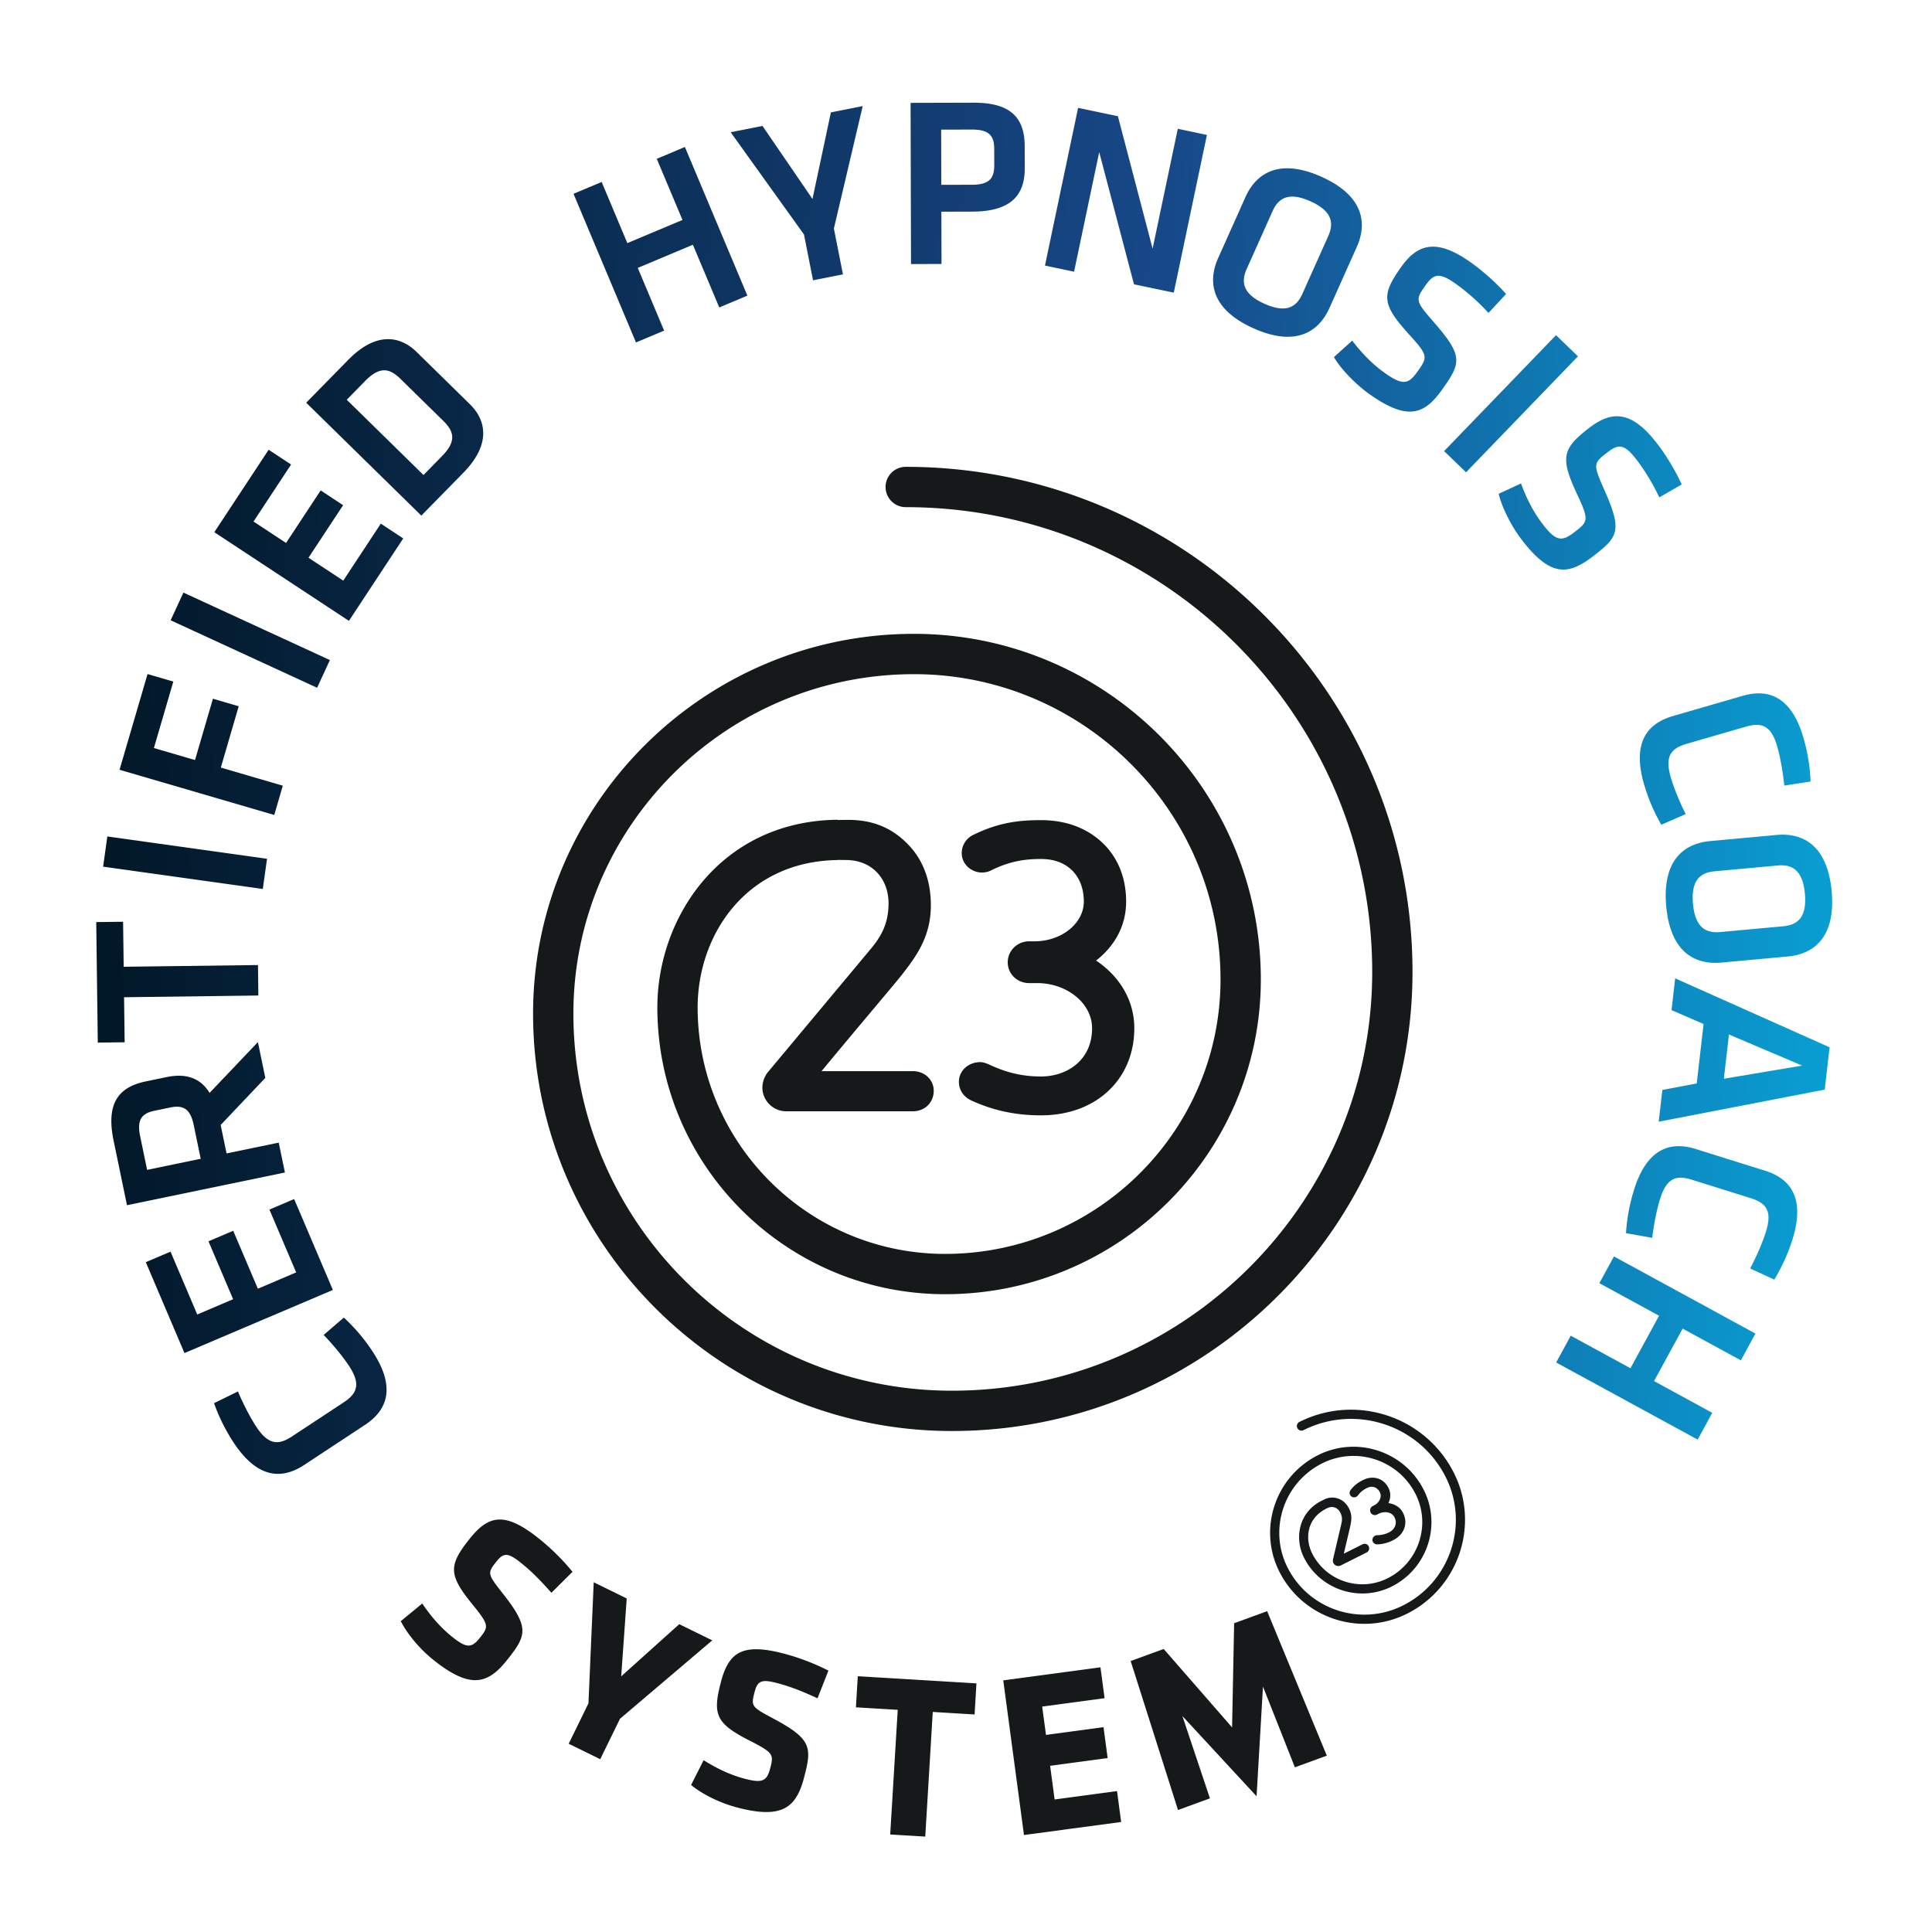
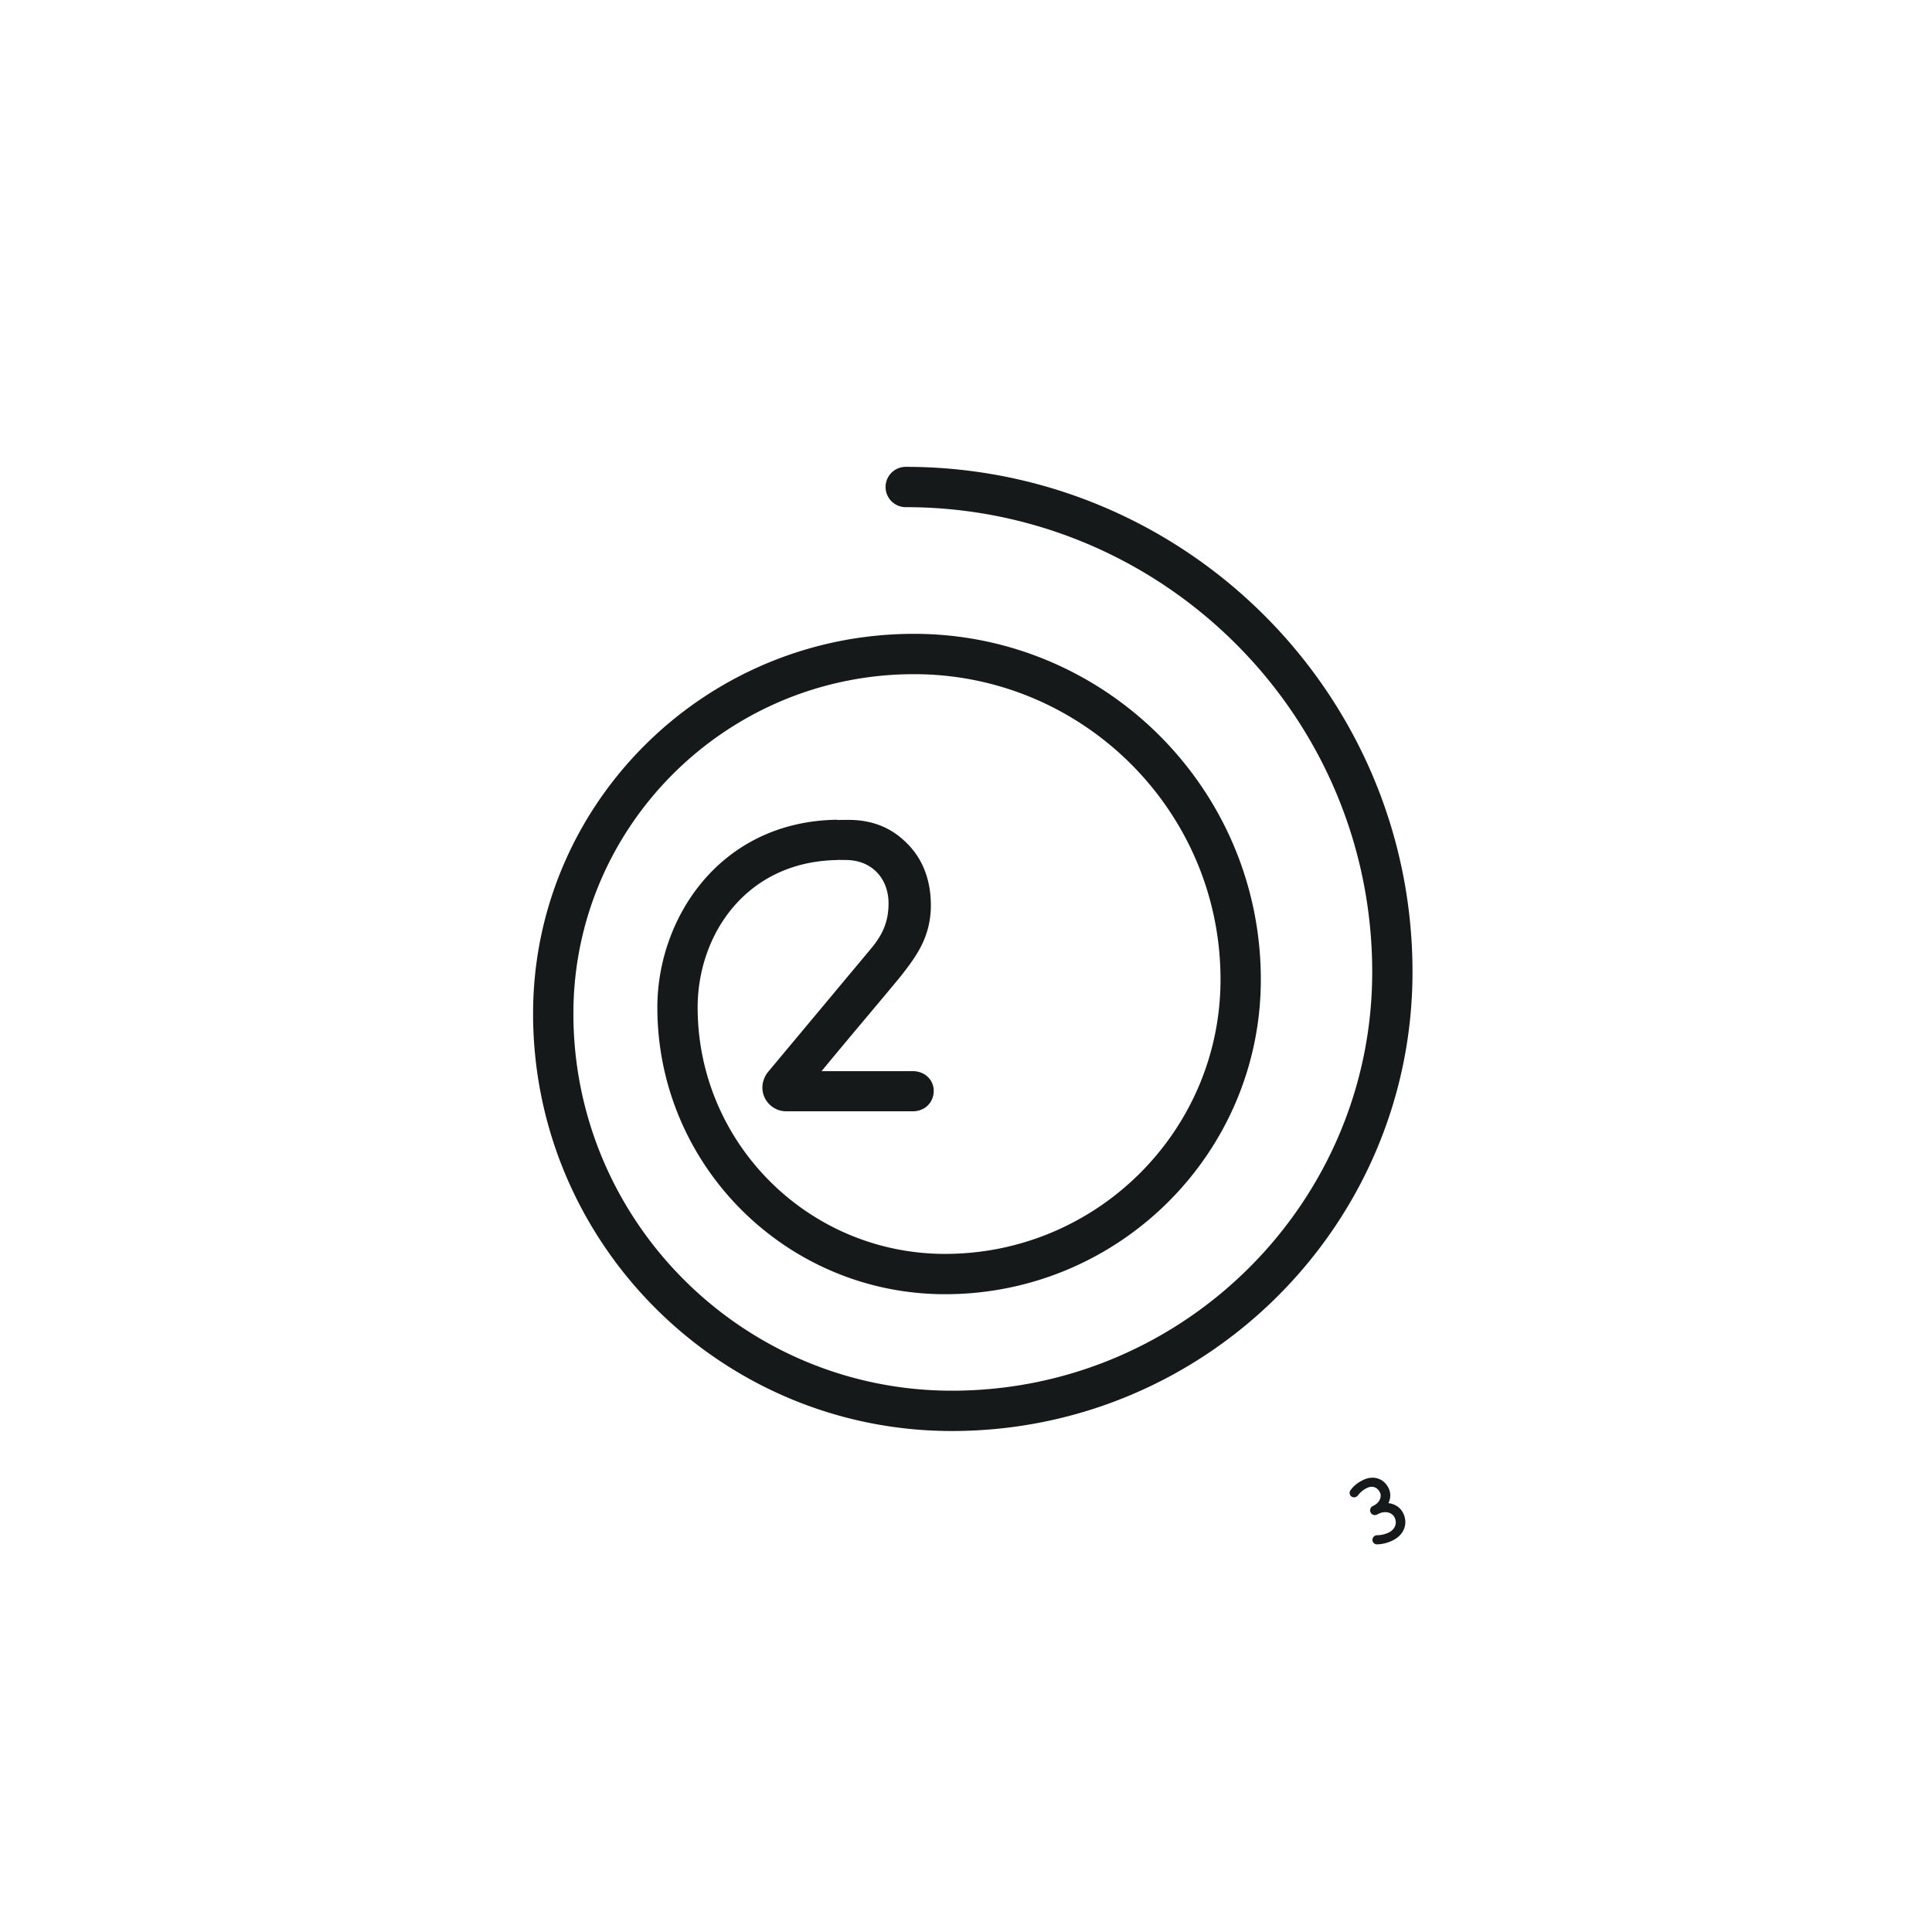
<svg xmlns="http://www.w3.org/2000/svg" clip-rule="evenodd" fill-rule="evenodd" stroke-linejoin="round" stroke-miterlimit="2" viewBox="0 0 142 142">
  <linearGradient id="a" gradientTransform="matrix(127.55 3.233 -3.233 127.55 7.349 56.956)" gradientUnits="userSpaceOnUse" x1="0" x2="1" y1="0" y2="0">
    <stop offset="0" stop-color="#011726" />
    <stop offset=".6" stop-color="#174888" />
    <stop offset="1" stop-color="#099fd3" />
  </linearGradient>
  <g fill="#16191a" fill-rule="nonzero">
    <path d="m66.57 34.312a1.48 1.48 0 0 0 0 2.963c18.905 0 34.286 15.326 34.286 34.163 0 16.971-13.859 30.777-30.894 30.777-15.339 0-27.818-12.433-27.818-27.715 0-13.755 11.233-24.947 25.038-24.949 12.42.002 22.525 10.068 22.525 22.439 0 11.121-9.083 20.17-20.246 20.17-10.026 0-18.184-8.128-18.184-18.117 0-5.297 3.524-10.718 10.254-10.83.019 0 .035-.01.053-.011.191.003.379.007.575.007 1.963 0 3.148 1.405 3.148 3.181 0 1.294-.392 2.257-1.269 3.309l-7.613 9.12c-.237.302-.39.721-.39 1.115 0 .963.792 1.745 1.75 1.745h9.306c.872 0 1.537-.632 1.537-1.51 0-.809-.665-1.441-1.537-1.441h-6.706c2.053-2.498 5.404-6.441 5.92-7.104.996-1.293 2.113-2.737 2.113-5.087 0-1.803-.574-3.37-1.718-4.514-1.115-1.144-2.516-1.762-4.324-1.762-.262 0-.522.002-.784.007-.03-.002-.054-.017-.086-.017h-.025c-8.552.141-13.166 7.212-13.166 13.792 0 11.624 9.486 21.08 21.146 21.08 12.799 0 23.209-10.378 23.209-23.133 0-14.005-11.433-25.401-25.488-25.404-15.439.003-28.001 12.525-28.001 27.914 0 16.916 13.808 30.678 30.781 30.678 18.669 0 33.856-15.135 33.856-33.74 0-20.471-16.709-37.126-37.248-37.126z" />
-     <path d="m76.519 79.121c-1.48 0-2.659-.334-3.809-.876-.208-.09-.448-.18-.66-.18-.88 0-1.571.635-1.571 1.445 0 .601.333 1.086.872 1.356 1.567.721 3.204 1.11 5.168 1.11 4.044 0 6.852-2.646 6.852-6.409 0-2.015-1.055-3.79-2.808-4.966 1.419-1.113 2.207-2.616 2.207-4.336 0-1.744-.605-3.247-1.75-4.33-1.151-1.086-2.692-1.656-4.501-1.656-1.663 0-3.141.181-4.981 1.082a1.483 1.483 0 0 0 -.851 1.353c0 .816.726 1.416 1.482 1.416a1.5 1.5 0 0 0 .722-.181c1.3-.63 2.36-.814 3.628-.814 1.991 0 3.141 1.296 3.141 3.13 0 1.596-1.633 2.92-3.624 2.92h-.394c-.876 0-1.574.699-1.574 1.538 0 .87.698 1.533 1.574 1.533h.572c2.239 0 4.052 1.508 4.052 3.311 0 2.44-1.938 3.554-3.747 3.554zm-44.624 42.913c-1.038-.824-1.948-1.92-2.438-2.88l1.577-1.298c.619.909 1.316 1.748 2.245 2.486 1.038.824 1.4.782 1.999.027.642-.81.676-.936-.536-2.427-1.796-2.194-1.777-2.883-.238-4.825 1.422-1.794 2.622-2.007 5.088-.049a16.668 16.668 0 0 1 2.487 2.459l-1.549 1.539c-.886-.989-1.482-1.594-2.29-2.236-.903-.717-1.233-.716-1.757-.054-.684.863-.655.909.493 2.37 1.966 2.505 1.713 3.074.312 4.841-1.41 1.781-2.685 2.198-5.393.047zm13.674 4.294-1.452 2.97-2.318-1.135 1.452-2.97.387-8.898 2.425 1.189-.405 5.725 4.267-3.834 2.426 1.189zm8.615 6.522c-1.281-.335-2.555-.972-3.39-1.654l.921-1.823c.932.582 1.907 1.069 3.055 1.371 1.282.334 1.597.151 1.841-.783.261-.999.242-1.129-1.467-2.004-2.527-1.285-2.787-1.922-2.16-4.321.579-2.215 1.593-2.894 4.638-2.096.965.253 2.104.658 3.265 1.248l-.798 2.033c-1.208-.548-1.997-.861-2.996-1.123-1.114-.292-1.417-.158-1.63.659-.279 1.066-.233 1.095 1.405 1.97 2.808 1.501 2.805 2.124 2.235 4.305-.575 2.199-1.575 3.094-4.919 2.218zm14.373-7.024-.552 9.162-2.576-.155.553-9.162-3.073-.185.138-2.286 8.721.526-.137 2.286zm6.704 9.046-1.522-11.366 7.143-.96.304 2.27-4.586.616.279 2.082 4.229-.568.303 2.27-4.228.569.331 2.474 4.586-.616.304 2.27zm15.446-15.565-.15 7.654-5.026-5.763-2.428.887 3.48 10.95 2.346-.857-2.024-6.05 5.452 5.896.47-8.06 2.346 5.933 2.346-.857-4.385-10.62zm4.791-14.794a.338.338 0 0 0 .303.604c3.847-1.931 8.541-.38 10.463 3.458 1.731 3.458.319 7.686-3.148 9.426-3.123 1.566-6.931.308-8.49-2.806-1.403-2.802-.258-6.229 2.551-7.64 2.528-1.268 5.612-.249 6.874 2.271 1.134 2.266.209 5.037-2.063 6.177-2.041 1.024-4.531.202-5.55-1.834-.54-1.079-.376-2.543.983-3.253l.009-.008.118-.057c.4-.201.784-.036.965.326.132.264.151.5.08.804l-.62 2.636a.4.4 0 0 0 .569.444l1.894-.951a.338.338 0 0 0 .159-.465c-.082-.164-.282-.225-.46-.136l-1.365.685c.163-.719.443-1.865.48-2.052.071-.365.151-.774-.088-1.252-.184-.368-.461-.629-.811-.745a1.304 1.304 0 0 0 -1.059.083l-.159.081c-.007.003-.013.002-.02.006l-.005.002c-1.726.903-1.944 2.814-1.273 4.155 1.186 2.368 4.081 3.326 6.455 2.135 2.605-1.307 3.665-4.485 2.364-7.083-1.428-2.854-4.918-4.008-7.779-2.573-3.142 1.577-4.422 5.412-2.852 8.547 1.726 3.446 5.94 4.84 9.395 3.106 3.799-1.906 5.347-6.541 3.449-10.331-2.088-4.171-7.188-5.858-11.369-3.76z" />
    <path d="m102.094 112.626a1.945 1.945 0 0 1 -.864.21.421.421 0 0 0 -.153.031c-.179.09-.255.29-.172.455a.338.338 0 0 0 .315.187 2.726 2.726 0 0 0 1.166-.301c.823-.413 1.124-1.239.74-2.006-.205-.41-.601-.664-1.078-.725.176-.371.183-.758.007-1.109-.178-.355-.454-.599-.798-.703-.345-.104-.716-.063-1.085.122-.339.17-.621.358-.903.729a.337.337 0 0 0 -.036.363c.083.166.293.214.446.137a.344.344 0 0 0 .129-.11c.201-.262.398-.407.656-.537.405-.203.771-.057.958.317.163.325-.034.762-.44.965l-.08.04a.355.355 0 0 0 -.163.474.35.35 0 0 0 .477.152l.116-.059c.456-.228.978-.106 1.162.261.249.497-.031.922-.4 1.107z" />
  </g>
-   <path d="m115.45 98.171 4.387 2.392 2.103-3.857-4.388-2.393 1.073-1.966 10.399 5.668-1.071 1.968-4.28-2.332-2.102 3.856 4.279 2.333-1.073 1.968-10.4-5.668zm14.277-12.127c2.071.648 2.9 2.23 2.018 5.049a13.523 13.523 0 0 1 -1.335 2.955l-1.776-.817c.456-.862.91-1.896 1.153-2.677.463-1.476.103-2.111-1.103-2.488l-4.345-1.36c-1.205-.377-1.864-.061-2.325 1.416-.246.78-.462 1.886-.578 2.857l-1.925-.342c.054-1.008.259-2.136.589-3.19.881-2.817 2.464-3.645 4.534-2.997zm-2.652-10.01-.373 3.254 5.753-.969zm-2.366 3.598.502-4.368-2.355-1.022.268-2.334 11.35 5.067-.359 3.111-12.201 2.359.267-2.333zm1.31-15.593c-1.116.103-1.738.732-1.585 2.398.153 1.665.879 2.17 1.996 2.068l4.643-.426c1.116-.104 1.737-.732 1.584-2.397-.153-1.667-.878-2.172-1.995-2.07zm.492 6.711c-1.968.18-3.738-.801-4.044-4.134-.306-3.331 1.255-4.618 3.224-4.798l4.889-.45c1.969-.181 3.738.8 4.044 4.132.306 3.333-1.255 4.619-3.222 4.8zm1.573-19.606c2.085-.604 3.65.258 4.47 3.094.308 1.06.488 2.193.519 3.202l-1.93.3c-.097-.972-.29-2.083-.517-2.869-.43-1.486-1.081-1.817-2.294-1.466l-4.375 1.267c-1.212.351-1.587.978-1.156 2.464.227.786.659 1.828 1.097 2.701l-1.794.778a13.385 13.385 0 0 1 -1.271-2.983c-.821-2.836.04-4.401 2.125-5.004zm-16.246-11.482c-.822-1.074-1.504-2.522-1.683-3.37l1.637-.759c.401 1.081.88 2.058 1.593 2.99.984 1.286 1.414 1.292 2.318.601 1.045-.8 1.108-.893.178-2.87-1.231-2.661-1.03-3.308.961-4.831 1.709-1.309 3.151-1.18 4.977 1.207.627.82 1.285 1.884 1.786 2.978l-1.649.949a15.537 15.537 0 0 0 -1.641-2.732c-.919-1.2-1.335-1.217-2.153-.591-1.075.822-1.081.872-.235 2.799 1.328 2.992 1.015 3.433-.862 4.87-1.78 1.362-3.098 1.541-5.227-1.241zm-4.084-4.949-1.613-1.557 8.225-8.522 1.613 1.556zm-7.101-5.745c-1.103-.783-2.184-1.964-2.607-2.722l1.339-1.209c.705.913 1.452 1.705 2.41 2.384 1.32.937 1.733.816 2.392-.113.762-1.074.794-1.181-.68-2.794-1.965-2.18-1.966-2.856-.514-4.902 1.246-1.756 2.662-2.061 5.114-.322a16.28 16.28 0 0 1 2.589 2.316l-1.294 1.395a15.539 15.539 0 0 0 -2.378-2.123c-1.233-.875-1.636-.768-2.234.074-.782 1.103-.773 1.152.608 2.743 2.155 2.466 1.987 2.98.617 4.91-1.297 1.829-2.502 2.391-5.362.363zm-9.024-9.196c-.458 1.023-.214 1.873 1.312 2.556 1.527.684 2.321.3 2.78-.724l1.905-4.255c.458-1.023.214-1.872-1.312-2.555-1.527-.684-2.323-.299-2.781.724zm6.087 2.862c-.806 1.803-2.528 2.864-5.582 1.497-3.053-1.366-3.408-3.358-2.602-5.161l2.006-4.481c.806-1.803 2.529-2.864 5.582-1.498 3.054 1.366 3.409 3.359 2.603 5.16zm-16.924-11.454-1.848 8.789-2.14-.45 2.436-11.592 2.925.615 2.551 9.732 1.852-8.808 2.14.451-2.436 11.592-2.925-.614zm-9.358-1.657-2.259.006.01 4.055 2.26-.005c1.264-.003 1.635-.466 1.632-1.446l-.003-1.209c-.003-.978-.413-1.404-1.64-1.401zm-4.506-1.962 4.625-.013c2.74-.007 3.756 1.111 3.762 3.192l.005 1.618c.005 2.064-1.095 3.188-3.853 3.196l-2.276.006.01 3.842-2.242.006zm-5.858.7 2.339-.463-2.119 8.999.667 3.369-2.199.435-.666-3.369-5.388-7.513 2.339-.462 3.674 5.366zm-8.204 14.337-1.938-4.609-4.052 1.703 1.937 4.609-2.067.869-4.592-10.926 2.068-.868 1.888 4.494 4.052-1.703-1.889-4.494 2.067-.87 4.592 10.926zm-21.739 12.315 1.358-1.385c1.059-1.079.914-1.795.101-2.592l-3.151-3.091c-.813-.797-1.531-.928-2.59.151l-1.358 1.385zm-5.53-8.464c2.043-2.084 3.808-1.774 5.027-.578l3.912 3.837c1.208 1.184 1.564 2.954-.478 5.038l-3.09 3.151-8.461-8.298zm-9.844 12.667 3.993-6.06 1.649 1.086-2.761 4.189 2.392 1.576 2.544-3.863 1.649 1.087-2.544 3.862 2.555 1.683 2.76-4.189 1.648 1.086-3.992 6.06zm8.493 9.398-.938 2.037-10.764-4.96.938-2.036zm-4.088 11.385-11.37-3.323 2.057-7.034 1.895.554-1.428 4.882 3.022.884 1.318-4.508 1.894.555-1.316 4.507 4.557 1.332zm-.531 3.22-.311 2.219-11.736-1.639.31-2.221zm-10.508 10.177.044 3.309-1.975.025-.114-8.857 1.974-.026.043 3.309 9.871-.127.028 2.24zm1.183 10.216.512 2.474 3.939-.816-.512-2.474c-.25-1.203-.765-1.497-1.741-1.294l-1.15.238c-.976.203-1.291.704-1.048 1.872zm9.199-4.287-3.282 3.46.433 2.092 3.834-.795.456 2.197-11.607 2.404-.987-4.758c-.559-2.701.334-3.922 2.373-4.344l1.516-.314c1.393-.289 2.478.031 3.167 1.161l3.552-3.735zm-5.941 20.225-2.843-6.68 1.817-.774 1.964 4.618 2.637-1.123-1.811-4.256 1.818-.773 1.812 4.257 2.815-1.199-1.965-4.617 1.817-.774 2.845 6.681zm8.809 8.217c-1.813 1.195-3.563.835-5.191-1.631a13.45 13.45 0 0 1 -1.446-2.905l1.756-.86c.381.9.895 1.906 1.346 2.589.852 1.292 1.573 1.413 2.627.718l3.804-2.508c1.056-.696 1.227-1.405.374-2.699-.451-.682-1.172-1.551-1.85-2.255l1.483-1.275a13.34 13.34 0 0 1 2.1 2.474c1.627 2.465 1.268 4.217-.545 5.412z" fill="url(#a)" />
</svg>